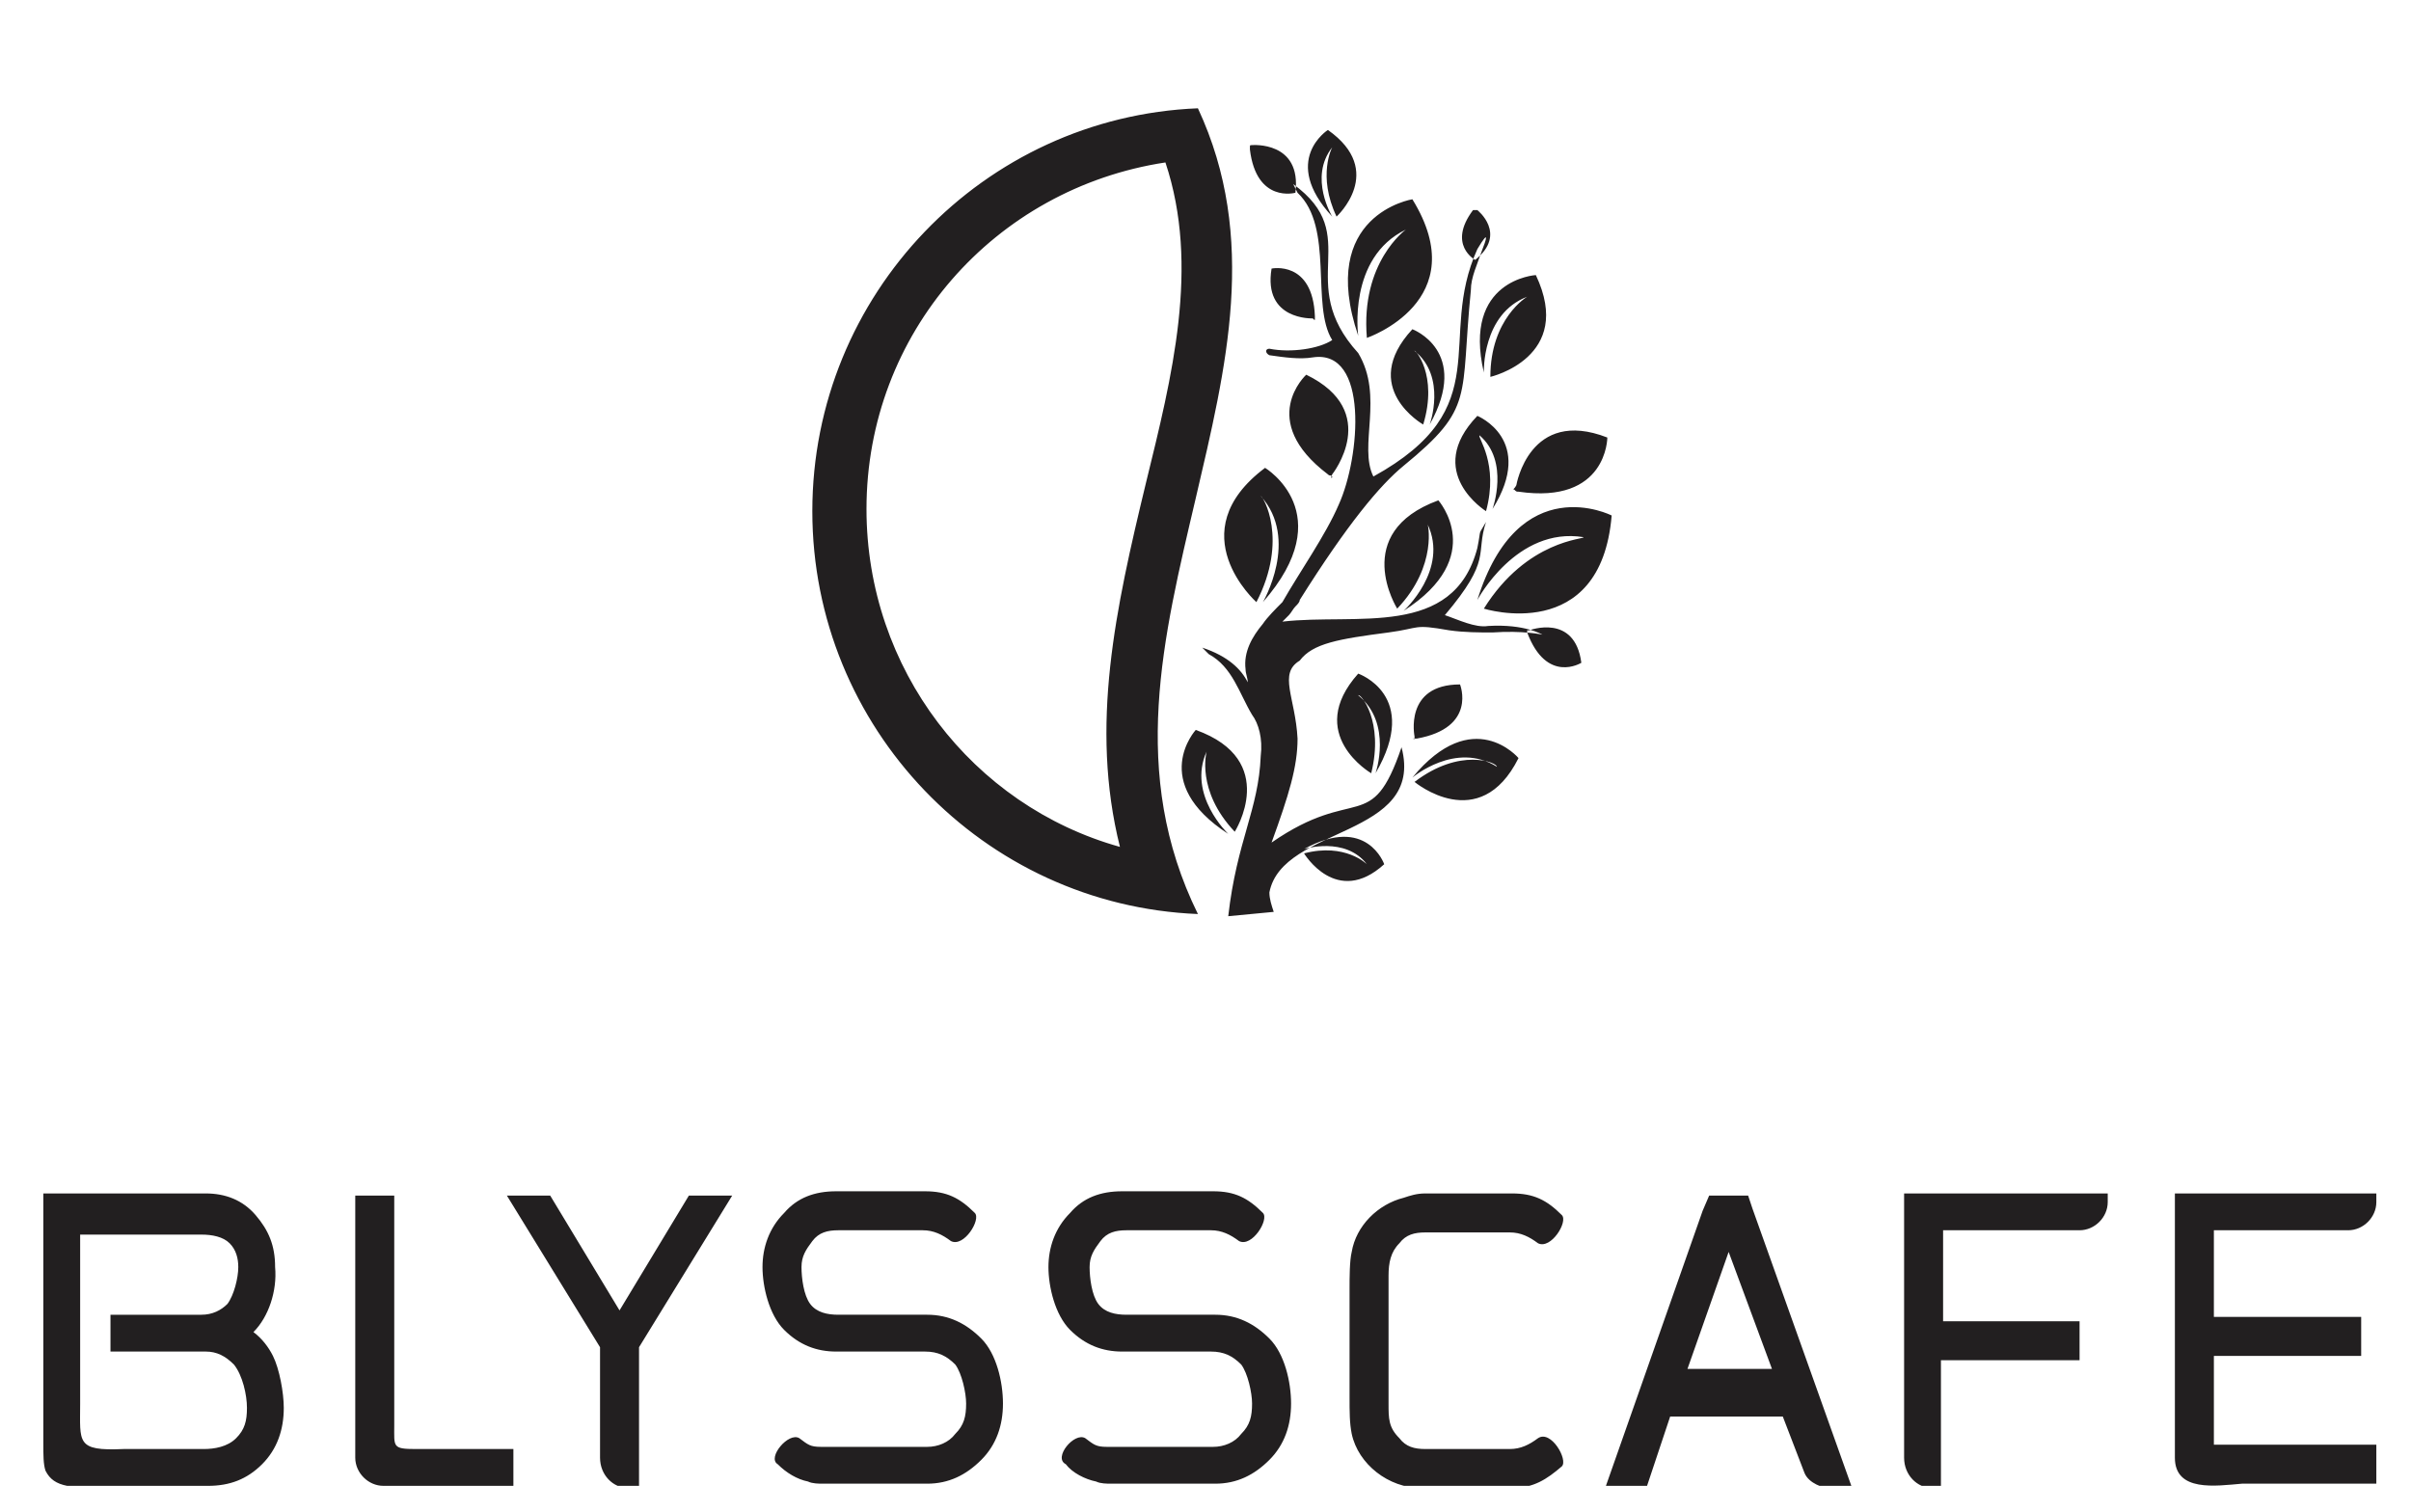
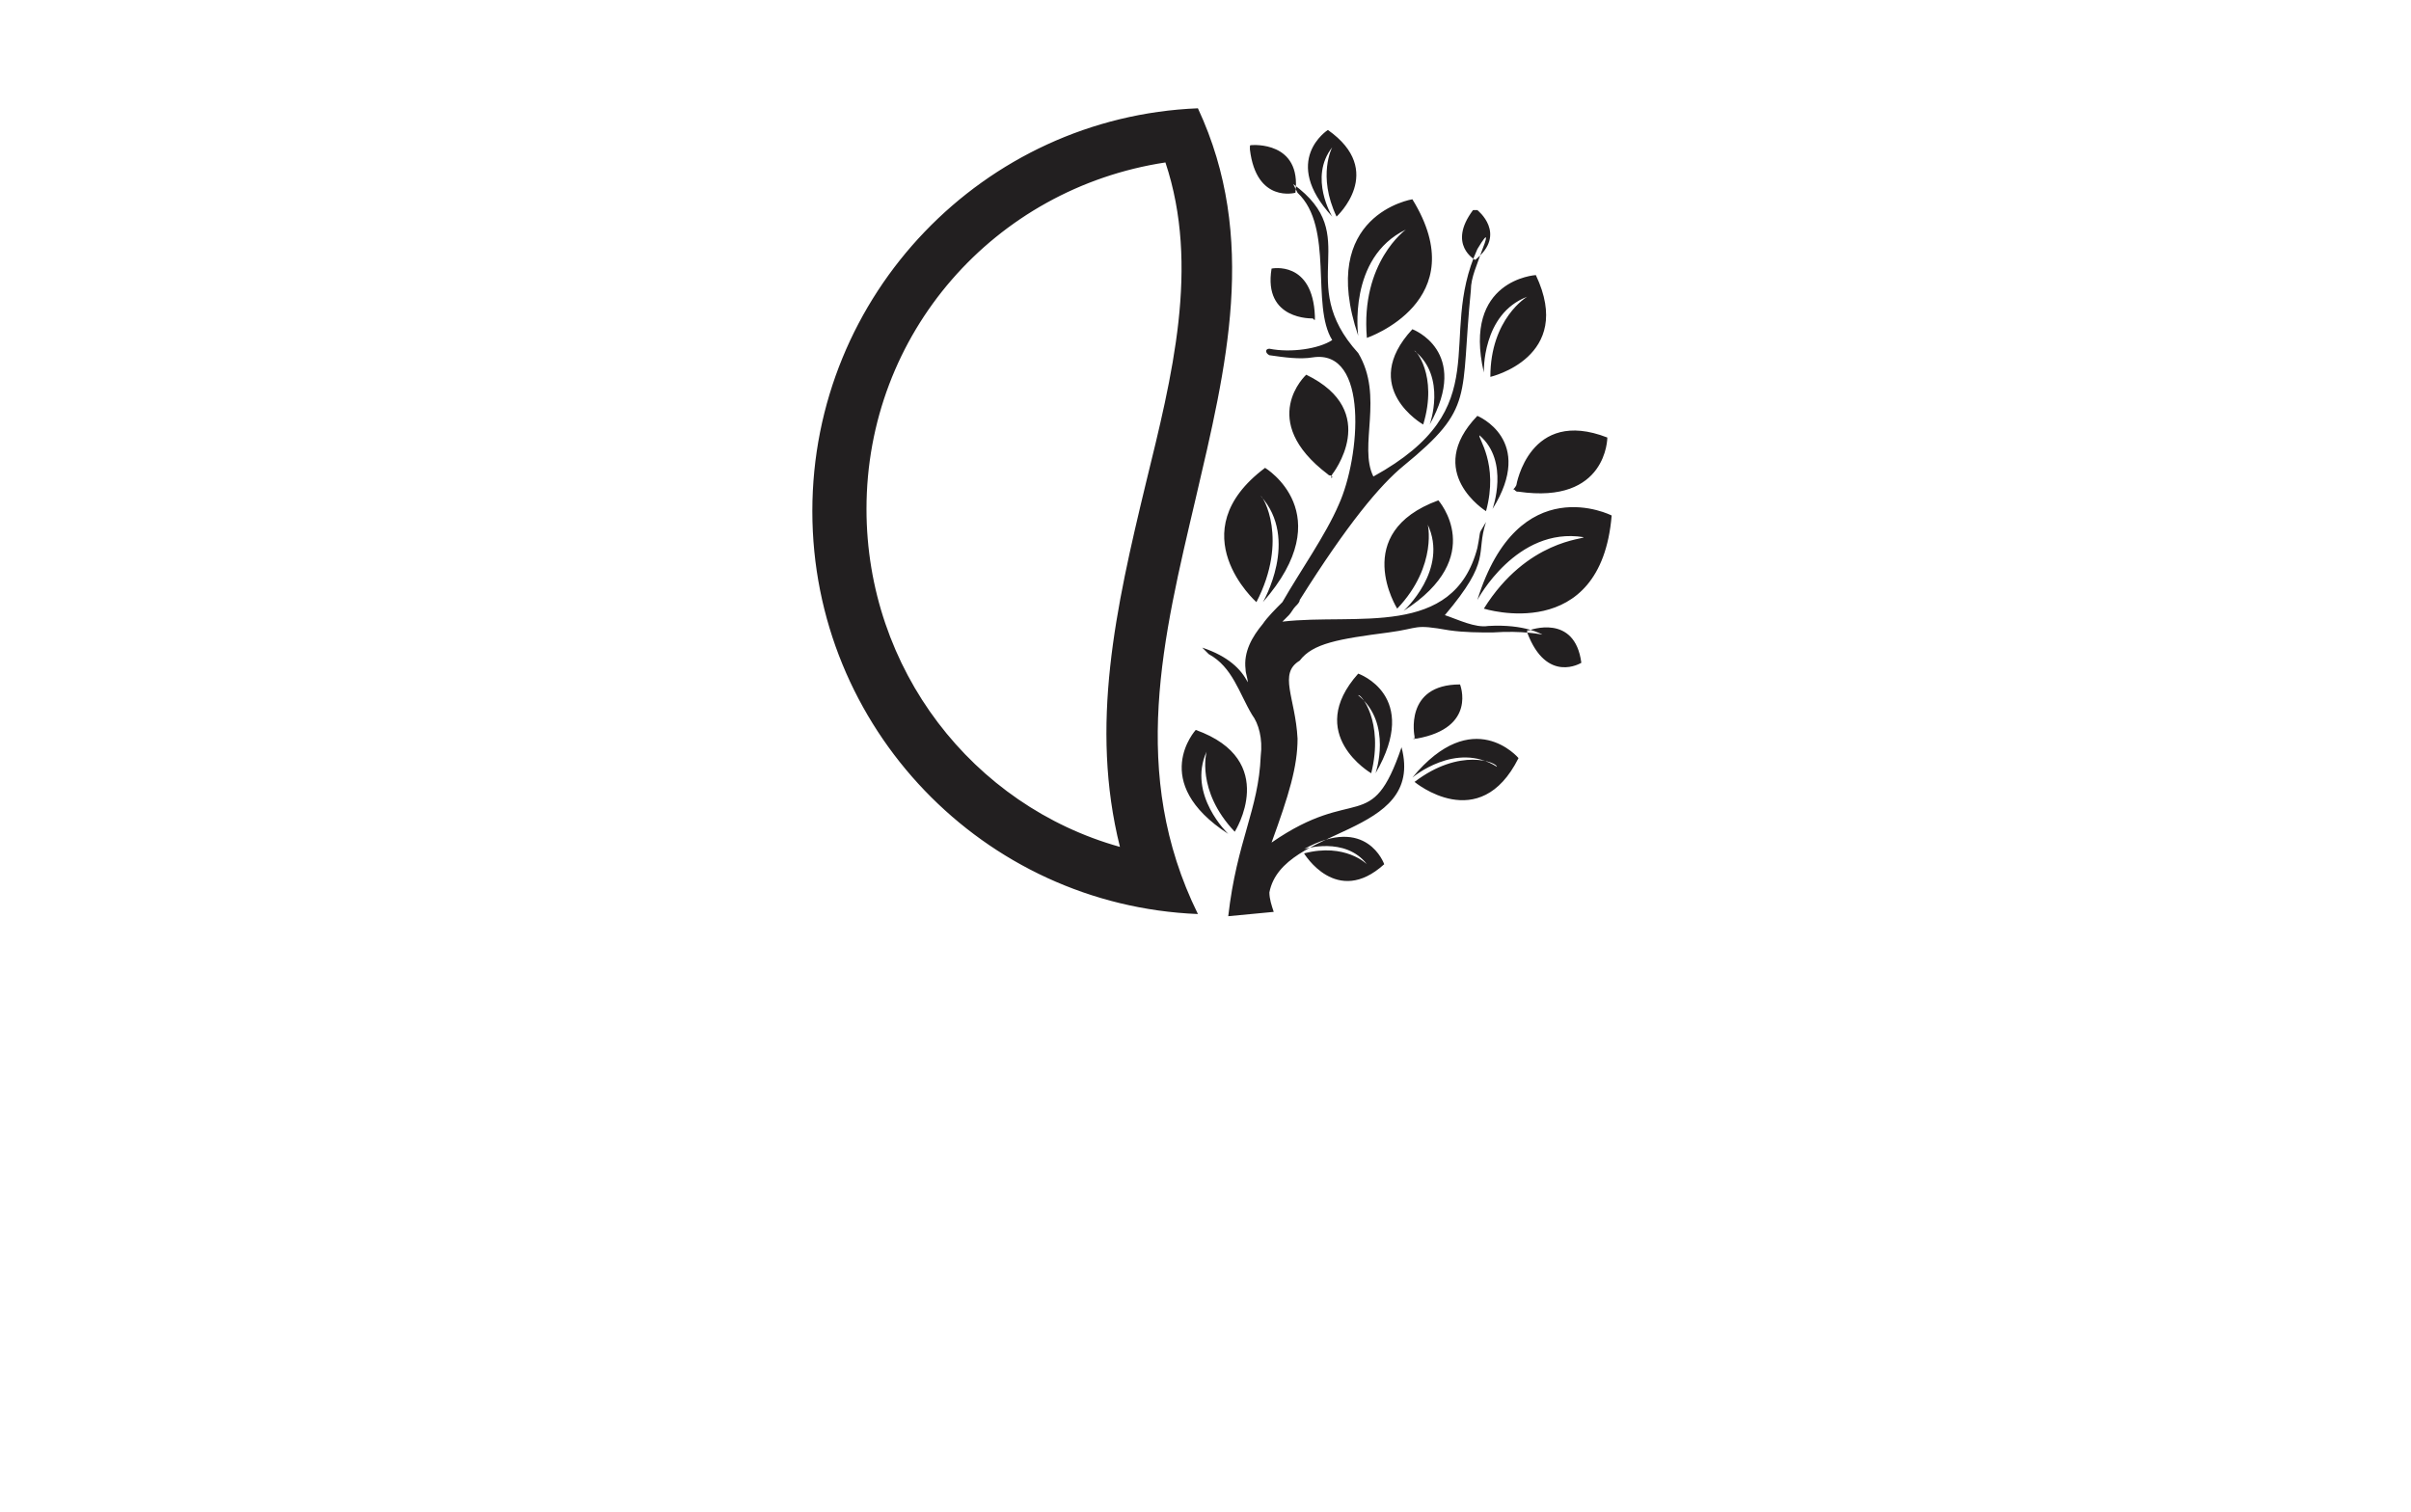
<svg xmlns="http://www.w3.org/2000/svg" xmlns:xlink="http://www.w3.org/1999/xlink" version="1.1" id="Layer_1" x="0px" y="0px" viewBox="0 0 111.3 69.8" style="enable-background:new 0 0 111.3 69.8;" xml:space="preserve">
  <style type="text/css">
	.st0{clip-path:url(#SVGID_2_);fill-rule:evenodd;clip-rule:evenodd;fill:#221F20;}
</style>
  <g>
    <defs>
      <rect id="SVGID_1_" x="2" y="1.1" width="107.7" height="67.5" />
    </defs>
    <clipPath id="SVGID_2_">
      <use xlink:href="#SVGID_1_" style="overflow:visible;" />
    </clipPath>
-     <path class="st0" d="M77.9,63.2h3.9l-2-5.4L77.9,63.2z M74.1,68.7l4.5-12.8l0.3-0.7h1.8l0.2,0.6l4.6,12.9h-1.1   c-0.2,0-0.9-0.2-1.1-0.7l-1-2.6h-5.2l-1.1,3.3h-1.6L74.1,68.7z M65.8,55.1h4c1,0,1.6,0.3,2.3,1c0.3,0.3-0.5,1.6-1.1,1.3   c-0.4-0.3-0.8-0.5-1.3-0.5h-3.9c-0.5,0-0.9,0.1-1.2,0.5c-0.4,0.4-0.5,0.9-0.5,1.5v5.9c0,0.7,0,1.1,0.5,1.6c0.3,0.4,0.7,0.5,1.2,0.5   h3.9c0.5,0,0.9-0.2,1.3-0.5c0.6-0.4,1.4,1,1.1,1.3c-0.7,0.6-1.3,1-2.3,1h-4.2c-1.5,0-2.9-1.1-3.2-2.5c-0.1-0.5-0.1-1-0.1-1.7v-5   c0-0.5,0-1.3,0.1-1.7c0.2-1.2,1.2-2.2,2.4-2.5C65.1,55.2,65.4,55.1,65.8,55.1 M100.4,67.3v-1V55.1h9.3v0.4c0,0.7-0.6,1.3-1.3,1.3   h-1h-5.2v4h6.8v1.8h-5.9h-0.9v4.1h7.5v1.8h-6.2C102.3,68.6,100.4,68.9,100.4,67.3 M87.9,67.3v-1V55.1h0.5h1.3h7.6v0.4   c0,0.7-0.6,1.3-1.3,1.3h-1h-5.3V61H96v1.8h-5.5h-0.9v5.9h-0.4C88.5,68.7,87.9,68.1,87.9,67.3 M36.9,66.4c0.4,0.3,0.5,0.4,1,0.4   c0.1,0,0.3,0,0.4,0c1.4,0,3.2,0,4.5,0c0.5,0,1-0.2,1.3-0.6c0.4-0.4,0.5-0.8,0.5-1.4c0-0.5-0.2-1.4-0.5-1.8   c-0.4-0.4-0.8-0.6-1.4-0.6h-4.1c-0.9,0-1.7-0.3-2.4-1c-0.7-0.7-1-2-1-2.9c0-0.9,0.3-1.8,1-2.5c0.6-0.7,1.4-1,2.4-1h4.1   c1,0,1.6,0.3,2.3,1c0.3,0.3-0.5,1.6-1.1,1.3c-0.4-0.3-0.8-0.5-1.3-0.5h-3.9c-0.5,0-0.9,0.1-1.2,0.5c-0.3,0.4-0.5,0.7-0.5,1.2   c0,0.5,0.1,1.3,0.4,1.7c0.3,0.4,0.8,0.5,1.3,0.5h4.1c1,0,1.8,0.4,2.5,1.1c0.7,0.7,1,2,1,3c0,1-0.3,1.9-1,2.6   c-0.7,0.7-1.5,1.1-2.5,1.1h-4.8c-0.2,0-0.5,0-0.7-0.1c-0.5-0.1-1-0.4-1.4-0.8C35.4,67.3,36.4,66.1,36.9,66.4 M50.1,66.4   c0.4,0.3,0.5,0.4,1,0.4c0.1,0,0.3,0,0.4,0c1.4,0,3.2,0,4.5,0c0.5,0,1-0.2,1.3-0.6c0.4-0.4,0.5-0.8,0.5-1.4c0-0.5-0.2-1.4-0.5-1.8   c-0.4-0.4-0.8-0.6-1.4-0.6h-4.1c-0.9,0-1.7-0.3-2.4-1c-0.7-0.7-1-2-1-2.9c0-0.9,0.3-1.8,1-2.5c0.6-0.7,1.4-1,2.4-1H56   c1,0,1.6,0.3,2.3,1c0.3,0.3-0.5,1.6-1.1,1.3c-0.4-0.3-0.8-0.5-1.3-0.5H52c-0.5,0-0.9,0.1-1.2,0.5c-0.3,0.4-0.5,0.7-0.5,1.2   c0,0.5,0.1,1.3,0.4,1.7c0.3,0.4,0.8,0.5,1.3,0.5h4.1c1,0,1.8,0.4,2.5,1.1c0.7,0.7,1,2,1,3c0,1-0.3,1.9-1,2.6   c-0.7,0.7-1.5,1.1-2.5,1.1h-4.8c-0.2,0-0.5,0-0.7-0.1c-0.5-0.1-1.1-0.4-1.4-0.8C48.6,67.3,49.6,66.1,50.1,66.4 M3.7,56.9v7.9   c0,1.8-0.2,2.2,2,2.1h3.7c0.5,0,1.1-0.1,1.5-0.5c0.4-0.4,0.5-0.8,0.5-1.4c0-0.6-0.2-1.5-0.6-2c-0.4-0.4-0.8-0.6-1.3-0.6H6H5.1v-1.7   h4.2c0.5,0,0.9-0.2,1.2-0.5c0.3-0.4,0.5-1.2,0.5-1.7c0-0.4-0.1-0.8-0.4-1.1c-0.3-0.3-0.8-0.4-1.3-0.4H3.7z M11.7,61.5   c0.4,0.3,0.7,0.7,0.9,1.1c0.3,0.6,0.5,1.7,0.5,2.4c0,1-0.3,1.9-1,2.6c-0.7,0.7-1.5,1-2.5,1l-5.5,0c-0.4,0-0.7,0-1,0   c-0.5-0.1-0.8-0.3-1-0.7C2,67.6,2,67.2,2,66.6V65v-9.9l7.5,0c0.9,0,1.7,0.3,2.3,1c0.6,0.7,0.9,1.4,0.9,2.4   C12.8,59.6,12.4,60.8,11.7,61.5 M19.2,66.9h4.5v1.7h-6c-0.7,0-1.3-0.6-1.3-1.3v-1V55.2h1.8v10.6C18.2,66.8,18.1,66.9,19.2,66.9    M27.7,67.3v-0.1h0v-5l-4.3-7h2l3.2,5.3l3.2-5.3h2l-4.3,7c0,2,0,4.4,0,6.5H29C28.3,68.7,27.7,68.1,27.7,67.3" />
-     <path class="st0" d="M63.1,15.6c0,0,5-1.7,2.1-6.4c0,0-4.4,0.7-2.5,6.3c0,0-0.5-3.6,2.2-4.9C64.9,10.6,62.8,12.1,63.1,15.6    M68.8,17.4c0,0,3.9-0.9,2.1-4.7c0,0-3.4,0.2-2.4,4.5c0,0-0.1-2.7,2-3.5C70.5,13.7,68.8,14.7,68.8,17.4 M65.3,34   c0,0-0.5-2.4,2.1-2.4c0,0,0.8,2-2,2.5c-0.1,0-0.1,0-0.2,0C65.3,34.1,65.3,34.2,65.3,34 M70.6,29.1c0,0,2.1-0.8,2.4,1.5   c0,0-1.6,1-2.5-1.4c0-0.1,0-0.1,0-0.1C70.5,29.1,70.5,29.1,70.6,29.1 M68.2,9.7c0,0,1.4,1.1-0.1,2.3c0,0-1.3-0.7-0.1-2.3   C68.1,9.7,68.1,9.7,68.2,9.7C68.1,9.6,68.1,9.6,68.2,9.7 M57.8,6.7c0,0,2.3-0.2,2,2.2c0,0-1.8,0.5-2.1-2c0-0.1,0-0.1,0-0.1   C57.7,6.7,57.7,6.7,57.8,6.7 M70,22.4c0,0,0.6-3.6,4.2-2.2c0,0,0,3.1-4.1,2.5c-0.1,0-0.1,0-0.2-0.1C69.8,22.6,69.9,22.6,70,22.4    M61.5,21.9c0,0,2.3-2.9-1.2-4.6c0,0-2.3,2.1,1,4.6c0.1,0.1,0.1,0,0.2,0.1C61.5,22.1,61.4,22.1,61.5,21.9 M60.6,14.7   c0,0-2.3,0.1-1.9-2.3c0,0,1.9-0.4,2,2.2c0,0.1,0,0.1,0,0.1C60.7,14.8,60.7,14.8,60.6,14.7 M65.7,19.6c0,0-3-1.7-0.5-4.4   c0,0,2.7,1,0.8,4.4c0,0,0.8-2.2-0.7-3.4C65.3,16.1,66.4,17.3,65.7,19.6 M68.5,28.1c0,0,5.4,1.7,5.9-4.3c0,0-4.3-2.2-6.2,3.9   c0,0,1.8-3.4,4.9-2.9C73.2,24.9,70.5,24.9,68.5,28.1 M68.6,23.6c0,0-2.9-1.8-0.4-4.4c0,0,2.7,1.1,0.7,4.3c0,0,0.8-2.2-0.6-3.4   C68.2,20.2,69.2,21.4,68.6,23.6 M64.5,28.1c0,0-2.2-3.5,1.9-5c0,0,2.3,2.6-1.6,5.1c0,0,2.1-1.9,1.1-4   C65.9,24.1,66.4,26.1,64.5,28.1 M61.7,10c0,0,2.3-2.1-0.4-4c0,0-2.2,1.4,0.2,4c0,0-1.1-1.8,0-3.2C61.5,6.8,60.8,8.1,61.7,10    M58,27.8c0,0-3.6-3.2,0.4-6.2c0,0,3.5,2.1-0.1,6.2c0,0,1.7-2.9-0.1-4.9C58.3,22.9,59.5,24.9,58,27.8 M65.3,36.1c0,0,3,2.5,4.8-1.1   c0,0-2.1-2.5-4.9,0.9c0,0,2-1.7,3.9-0.5C69.1,35.2,67.4,34.5,65.3,36.1 M63.3,35.7c0,0-3.1-1.8-0.6-4.6c0,0,2.9,1,0.8,4.6   c0,0,0.8-2.3-0.8-3.6C62.8,32,63.9,33.3,63.3,35.7 M60.2,39.4c0,0,1.5,2.5,3.7,0.5c0,0-0.8-2.3-3.7-0.7c0,0,1.9-0.6,2.9,0.7   C63.1,39.9,62.1,38.9,60.2,39.4 M57,38.4c0,0,2.1-3.3-1.8-4.7c0,0-2.2,2.4,1.5,4.8c0,0-1.9-1.8-1-3.8C55.7,34.7,55.2,36.5,57,38.4    M64.1,29.2c1.5-0.2,1.1-0.4,2.8-0.1c0.7,0.1,1.4,0.1,2,0.1c1.4-0.1,2.3,0.1,2.3,0.1c0,0-0.8-0.5-2.5-0.4c-0.6,0.1-1.4-0.3-2-0.5   c2.2-2.6,1.4-2.8,1.9-4.3c-0.4,0.7-0.2,0.2-0.4,1.2c-1.1,4.2-5.6,3-9,3.4c0.1-0.1,0.2-0.2,0.3-0.3c0.1-0.1,0.2-0.3,0.3-0.4   c0.1-0.1,0.2-0.2,0.2-0.3v0l0,0h0c2.2-3.5,3.7-5.3,4.8-6.2c3.3-2.7,2.6-3.1,3.1-8.1c0-0.6,0.3-1.2,0.5-1.8c0.2-0.5,0.4-1.1-0.2-0.1   c-1.9,4.2,1,7.3-4.8,10.5c-0.7-1.4,0.5-3.7-0.7-5.7c-3-3.3,0.3-5.4-3-7.8l0,0l0.2,0.4c1.7,1.6,0.6,5.2,1.6,6.8   c-0.6,0.4-1.9,0.6-2.9,0.4c-0.2,0-0.2,0.2,0,0.3c0.7,0.1,1.4,0.2,2,0.1c2.6-0.4,2.2,4.6,1.2,6.8c-0.6,1.4-1.8,3.1-2.6,4.5   c-0.3,0.3-0.7,0.7-0.9,1c-0.5,0.6-0.9,1.3-0.8,2.1c0,0.2,0.1,0.4,0.1,0.6c-0.3-0.6-0.9-1.2-2.1-1.6l0,0l0.3,0.3   c1.1,0.6,1.4,1.8,2,2.8c0.3,0.4,0.5,1.1,0.4,1.9c-0.1,2.5-1.1,3.9-1.5,7.4l2.1-0.2c-0.1-0.3-0.2-0.6-0.2-0.9   c0.6-3.1,7.2-2.5,6.1-6.7c-1.4,4.1-2.1,1.7-6,4.4c0.8-2.2,1.2-3.5,1.2-4.8c-0.1-1.9-0.9-3,0.1-3.6C60.6,29.7,61.8,29.5,64.1,29.2    M55.3,42.2c-9.9-0.4-17.8-8.6-17.8-18.6c0-10,7.9-18.2,17.8-18.6c2.8,6,1.3,12-0.1,18C53.7,29.4,52.1,35.7,55.3,42.2 M51.7,39.1   c-1.4-5.6-0.2-11,1.2-16.8c1.2-4.9,2.5-10,0.9-14.8C45.9,8.7,40,15.4,40,23.5C40,30.9,44.9,37.2,51.7,39.1" />
+     <path class="st0" d="M63.1,15.6c0,0,5-1.7,2.1-6.4c0,0-4.4,0.7-2.5,6.3c0,0-0.5-3.6,2.2-4.9C64.9,10.6,62.8,12.1,63.1,15.6    M68.8,17.4c0,0,3.9-0.9,2.1-4.7c0,0-3.4,0.2-2.4,4.5c0,0-0.1-2.7,2-3.5C70.5,13.7,68.8,14.7,68.8,17.4 M65.3,34   c0,0-0.5-2.4,2.1-2.4c0,0,0.8,2-2,2.5c-0.1,0-0.1,0-0.2,0C65.3,34.1,65.3,34.2,65.3,34 M70.6,29.1c0,0,2.1-0.8,2.4,1.5   c0,0-1.6,1-2.5-1.4c0-0.1,0-0.1,0-0.1C70.5,29.1,70.5,29.1,70.6,29.1 M68.2,9.7c0,0,1.4,1.1-0.1,2.3c0,0-1.3-0.7-0.1-2.3   C68.1,9.7,68.1,9.7,68.2,9.7C68.1,9.6,68.1,9.6,68.2,9.7 M57.8,6.7c0,0,2.3-0.2,2,2.2c0,0-1.8,0.5-2.1-2c0-0.1,0-0.1,0-0.1   C57.7,6.7,57.7,6.7,57.8,6.7 M70,22.4c0,0,0.6-3.6,4.2-2.2c0,0,0,3.1-4.1,2.5c-0.1,0-0.1,0-0.2-0.1C69.8,22.6,69.9,22.6,70,22.4    M61.5,21.9c0,0,2.3-2.9-1.2-4.6c0,0-2.3,2.1,1,4.6c0.1,0.1,0.1,0,0.2,0.1C61.5,22.1,61.4,22.1,61.5,21.9 M60.6,14.7   c0,0-2.3,0.1-1.9-2.3c0,0,1.9-0.4,2,2.2c0,0.1,0,0.1,0,0.1C60.7,14.8,60.7,14.8,60.6,14.7 M65.7,19.6c0,0-3-1.7-0.5-4.4   c0,0,2.7,1,0.8,4.4c0,0,0.8-2.2-0.7-3.4C65.3,16.1,66.4,17.3,65.7,19.6 M68.5,28.1c0,0,5.4,1.7,5.9-4.3c0,0-4.3-2.2-6.2,3.9   c0,0,1.8-3.4,4.9-2.9C73.2,24.9,70.5,24.9,68.5,28.1 M68.6,23.6c0,0-2.9-1.8-0.4-4.4c0,0,2.7,1.1,0.7,4.3c0,0,0.8-2.2-0.6-3.4   C68.2,20.2,69.2,21.4,68.6,23.6 M64.5,28.1c0,0-2.2-3.5,1.9-5c0,0,2.3,2.6-1.6,5.1c0,0,2.1-1.9,1.1-4   C65.9,24.1,66.4,26.1,64.5,28.1 M61.7,10c0,0,2.3-2.1-0.4-4c0,0-2.2,1.4,0.2,4c0,0-1.1-1.8,0-3.2C61.5,6.8,60.8,8.1,61.7,10    M58,27.8c0,0-3.6-3.2,0.4-6.2c0,0,3.5,2.1-0.1,6.2c0,0,1.7-2.9-0.1-4.9C58.3,22.9,59.5,24.9,58,27.8 M65.3,36.1c0,0,3,2.5,4.8-1.1   c0,0-2.1-2.5-4.9,0.9c0,0,2-1.7,3.9-0.5C69.1,35.2,67.4,34.5,65.3,36.1 M63.3,35.7c0,0-3.1-1.8-0.6-4.6c0,0,2.9,1,0.8,4.6   c0,0,0.8-2.3-0.8-3.6C62.8,32,63.9,33.3,63.3,35.7 M60.2,39.4c0,0,1.5,2.5,3.7,0.5c0,0-0.8-2.3-3.7-0.7c0,0,1.9-0.6,2.9,0.7   C63.1,39.9,62.1,38.9,60.2,39.4 M57,38.4c0,0,2.1-3.3-1.8-4.7c0,0-2.2,2.4,1.5,4.8c0,0-1.9-1.8-1-3.8C55.7,34.7,55.2,36.5,57,38.4    M64.1,29.2c1.5-0.2,1.1-0.4,2.8-0.1c0.7,0.1,1.4,0.1,2,0.1c1.4-0.1,2.3,0.1,2.3,0.1c0,0-0.8-0.5-2.5-0.4c-0.6,0.1-1.4-0.3-2-0.5   c2.2-2.6,1.4-2.8,1.9-4.3c-0.4,0.7-0.2,0.2-0.4,1.2c-1.1,4.2-5.6,3-9,3.4c0.1-0.1,0.2-0.2,0.3-0.3c0.1-0.1,0.2-0.3,0.3-0.4   c0.1-0.1,0.2-0.2,0.2-0.3v0l0,0h0c2.2-3.5,3.7-5.3,4.8-6.2c3.3-2.7,2.6-3.1,3.1-8.1c0-0.6,0.3-1.2,0.5-1.8c0.2-0.5,0.4-1.1-0.2-0.1   c-1.9,4.2,1,7.3-4.8,10.5c-0.7-1.4,0.5-3.7-0.7-5.7c-3-3.3,0.3-5.4-3-7.8l0.2,0.4c1.7,1.6,0.6,5.2,1.6,6.8   c-0.6,0.4-1.9,0.6-2.9,0.4c-0.2,0-0.2,0.2,0,0.3c0.7,0.1,1.4,0.2,2,0.1c2.6-0.4,2.2,4.6,1.2,6.8c-0.6,1.4-1.8,3.1-2.6,4.5   c-0.3,0.3-0.7,0.7-0.9,1c-0.5,0.6-0.9,1.3-0.8,2.1c0,0.2,0.1,0.4,0.1,0.6c-0.3-0.6-0.9-1.2-2.1-1.6l0,0l0.3,0.3   c1.1,0.6,1.4,1.8,2,2.8c0.3,0.4,0.5,1.1,0.4,1.9c-0.1,2.5-1.1,3.9-1.5,7.4l2.1-0.2c-0.1-0.3-0.2-0.6-0.2-0.9   c0.6-3.1,7.2-2.5,6.1-6.7c-1.4,4.1-2.1,1.7-6,4.4c0.8-2.2,1.2-3.5,1.2-4.8c-0.1-1.9-0.9-3,0.1-3.6C60.6,29.7,61.8,29.5,64.1,29.2    M55.3,42.2c-9.9-0.4-17.8-8.6-17.8-18.6c0-10,7.9-18.2,17.8-18.6c2.8,6,1.3,12-0.1,18C53.7,29.4,52.1,35.7,55.3,42.2 M51.7,39.1   c-1.4-5.6-0.2-11,1.2-16.8c1.2-4.9,2.5-10,0.9-14.8C45.9,8.7,40,15.4,40,23.5C40,30.9,44.9,37.2,51.7,39.1" />
  </g>
</svg>